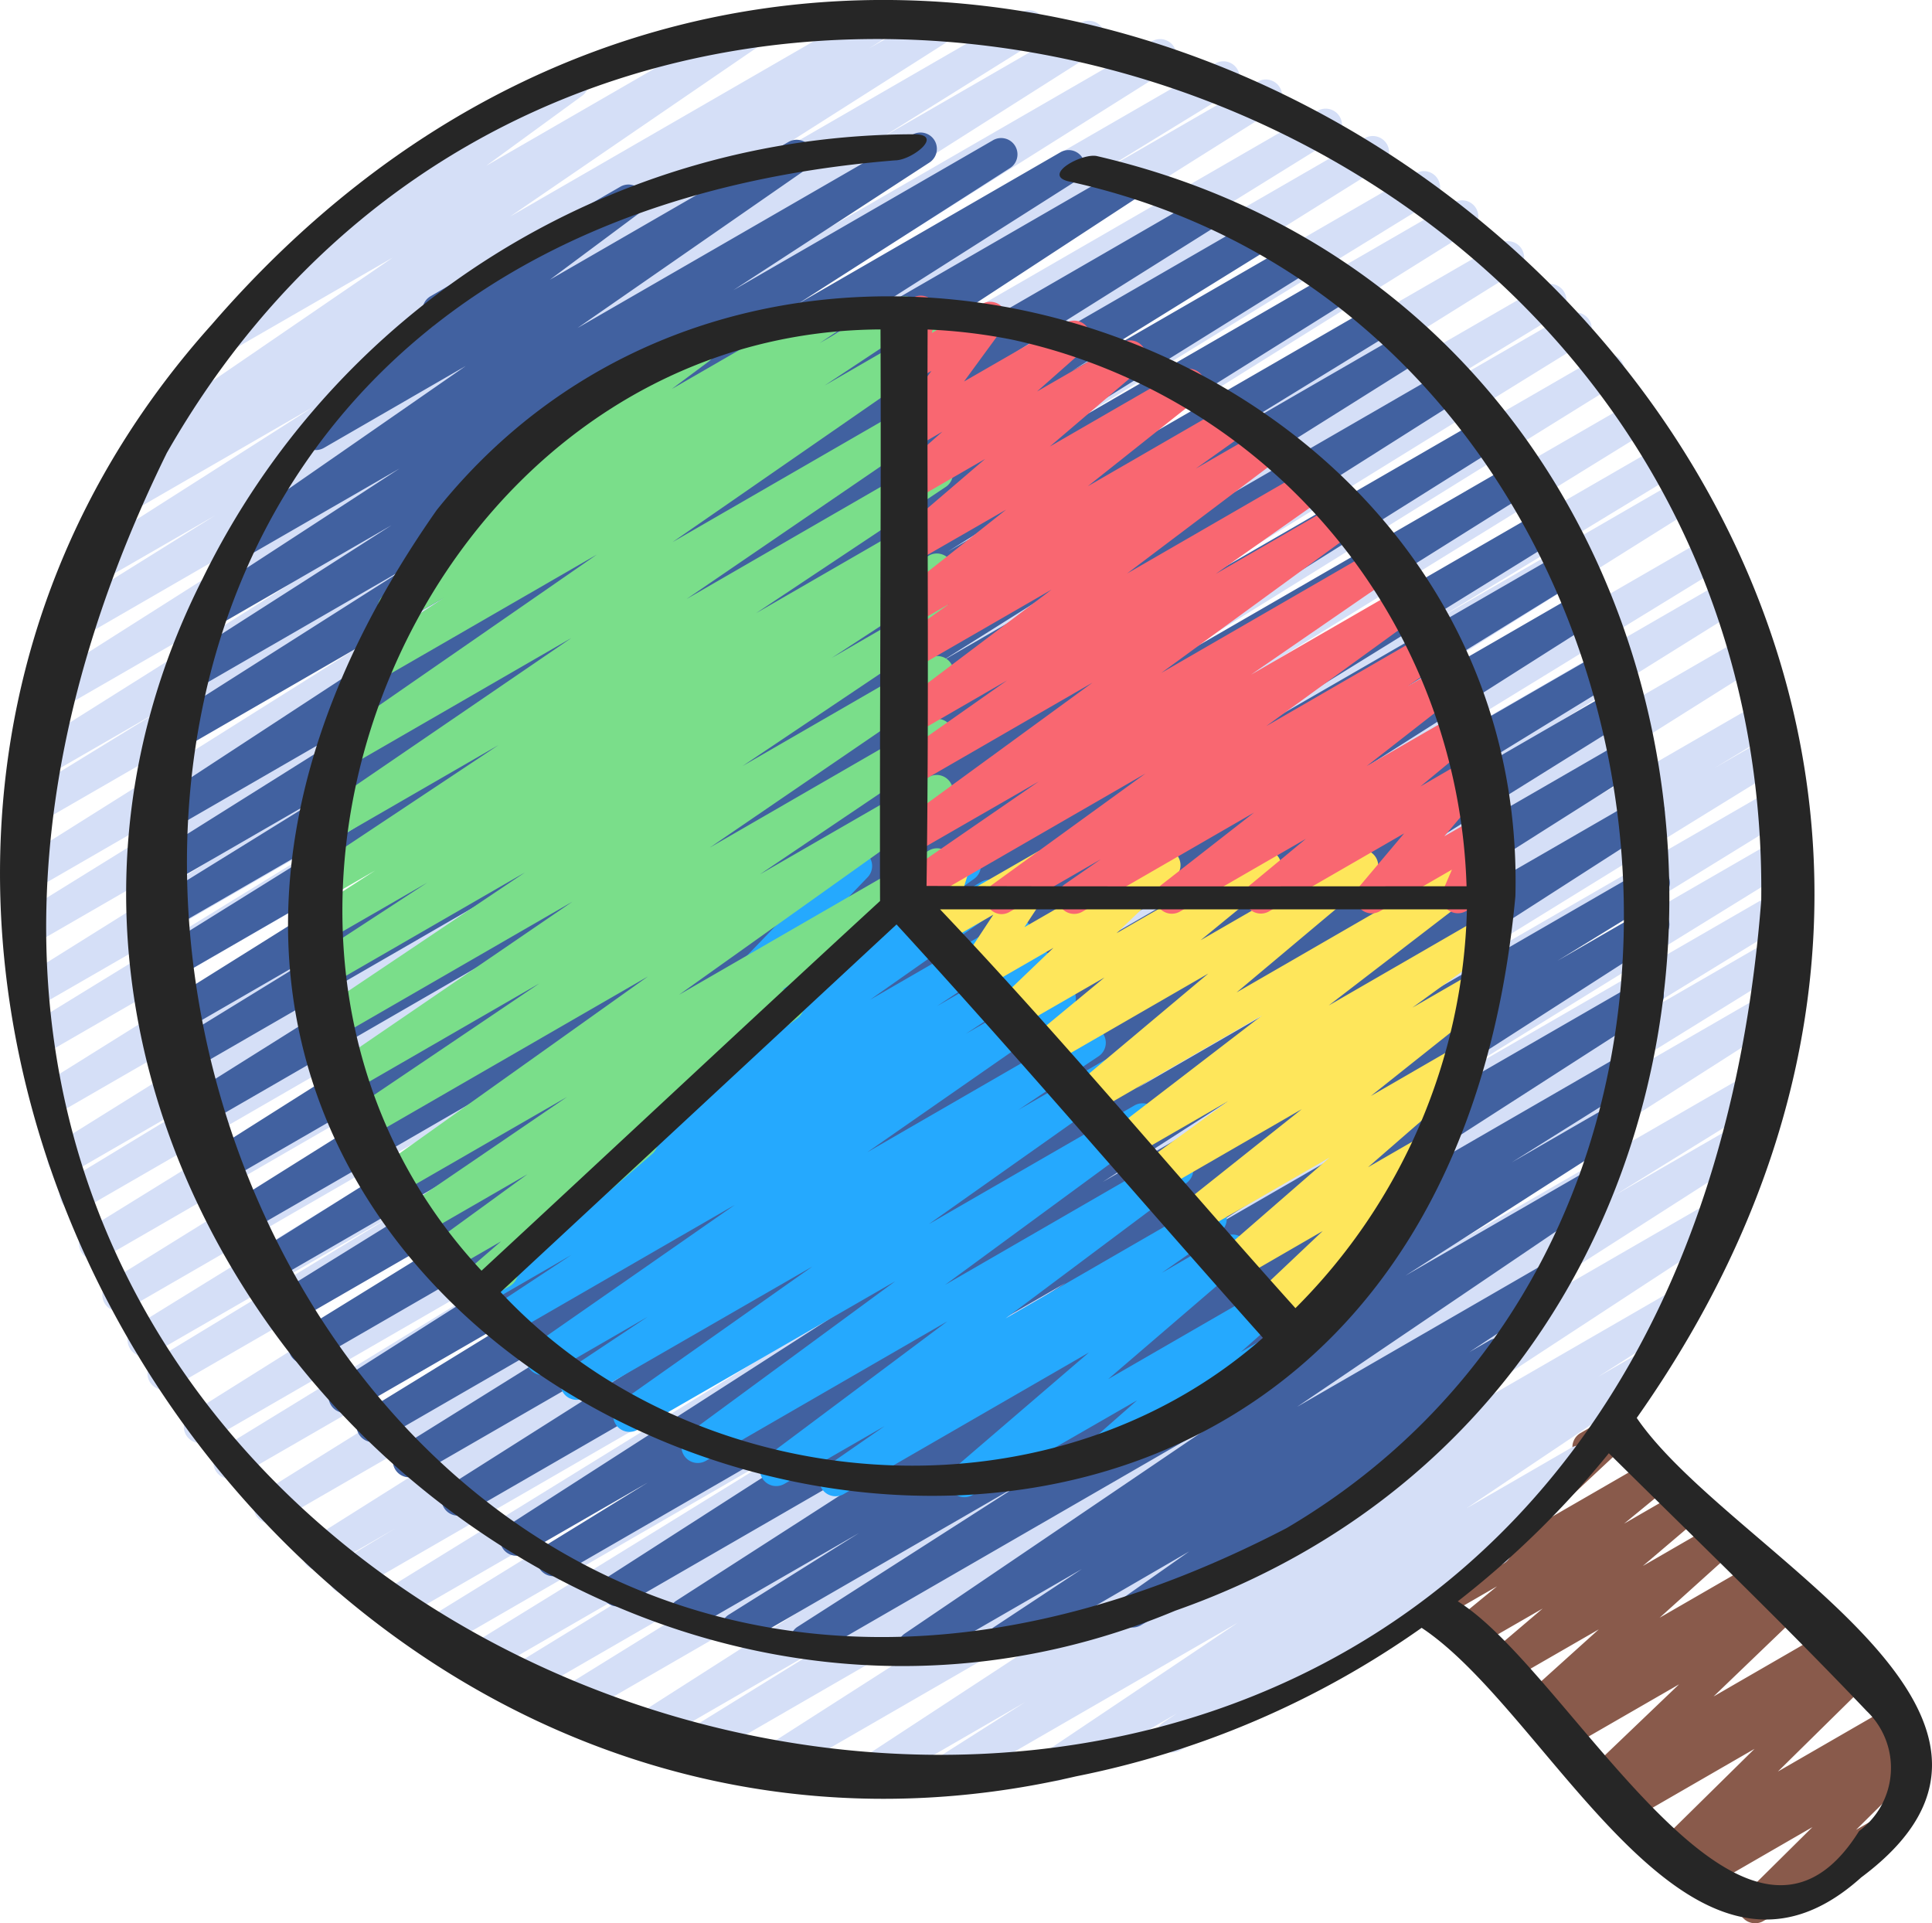
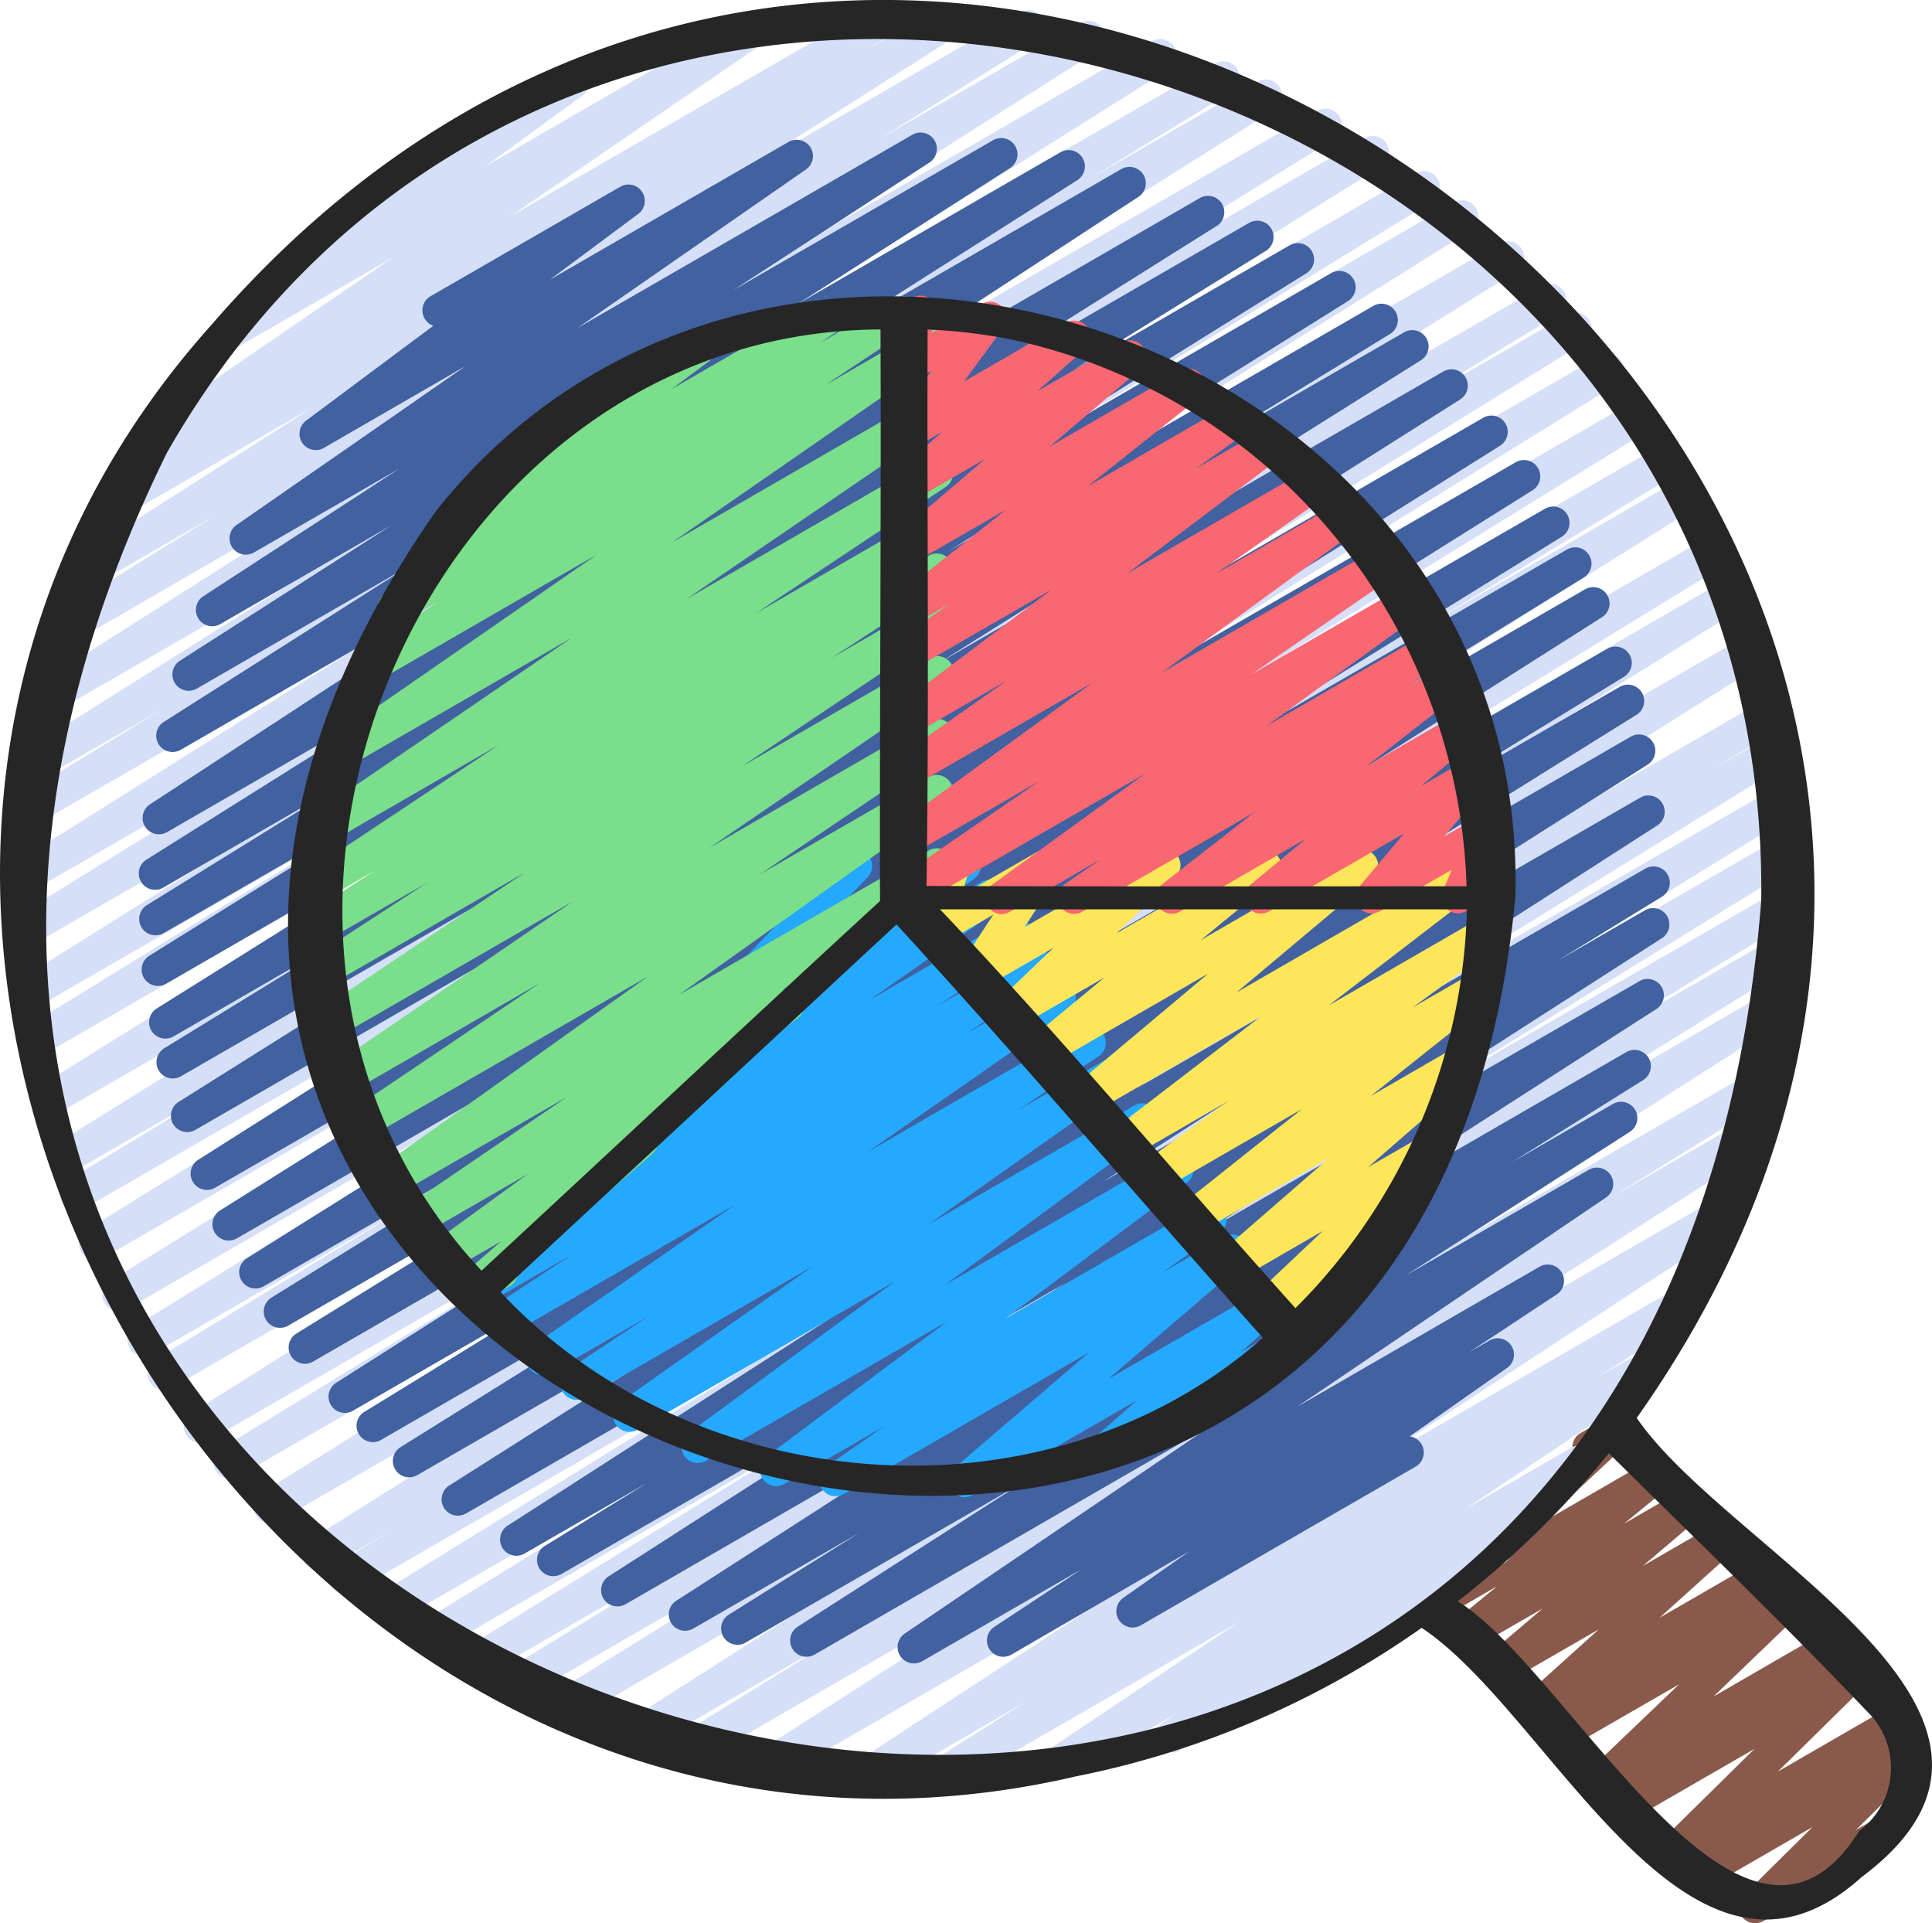
<svg xmlns="http://www.w3.org/2000/svg" id="analysis" width="59.217" height="58.94" viewBox="0 0 59.217 58.94">
  <path id="Path_61970" data-name="Path 61970" d="M54.081,59.425a.5.5,0,0,1-.352-.856l2.111-2.09-3.2,1.848a.5.5,0,0,1-.554-.83l.057-.043-.242.139a.5.5,0,0,1-.6-.789l2.764-2.723-3.6,2.079a.5.5,0,0,1-.554-.83l.131-.1-.324.187a.5.5,0,0,1-.6-.794l2.635-2.52-3.4,1.961a.5.5,0,0,1-.556-.828l.355-.275-.575.332a.5.5,0,0,1-.585-.8l2.3-2.074L46.375,52.1a.5.5,0,0,1-.574-.814l1.77-1.505L45.34,51.066a.5.5,0,0,1-.568-.818l1.4-1.148L44.4,50.124a.5.5,0,0,1-.593-.8l4.684-4.4a.5.5,0,0,1,.243-.523l.866-.5a.5.5,0,0,1,.593.8L47.63,47.1l3.27-1.888a.5.5,0,0,1,.568.818l-1.4,1.149,1.772-1.023a.5.5,0,0,1,.574.814l-1.772,1.506,2.23-1.288a.5.5,0,0,1,.585.8l-2.3,2.074,2.909-1.679a.5.5,0,0,1,.556.828l-.357.276.574-.331a.5.5,0,0,1,.6.794L52.81,52.475l3.394-1.96a.5.5,0,0,1,.554.83l-.127.1.317-.182a.5.5,0,0,1,.6.789l-2.766,2.724,3.536-2.041a.5.5,0,0,1,.554.831l-.106.081a.5.5,0,0,1,.52.826l-2.11,2.091.355-.205a.5.5,0,1,1,.5.866l-3.7,2.136a.49.49,0,0,1-.25.064Z" transform="translate(-0.288 -0.485)" fill="#895a4b" />
  <path id="Path_61971" data-name="Path 61971" d="M29.029,55.444a.5.5,0,0,1-.268-.922l2.951-1.874L27,55.371a.5.5,0,0,1-.523-.85l11.561-7.572L23.979,55.063a.5.5,0,0,1-.519-.854l11.8-7.555-13.7,7.911a.5.5,0,0,1-.513-.857l4.873-3.014L20,54.112a.5.5,0,0,1-.52-.853l16.3-10.415L17.721,53.27a.5.5,0,0,1-.513-.858l9.612-5.949L16.231,52.576a.5.5,0,0,1-.511-.859l6.6-4.046-7.341,4.238a.5.5,0,0,1-.512-.858l10.777-6.645-11.6,6.7a.5.5,0,1,1-.512-.859l11.86-7.31L12.365,50.224a.5.5,0,0,1-.512-.859l13.281-8.192L11.119,49.264a.5.5,0,1,1-.509-.861l1.831-1.1-2.158,1.246a.5.5,0,0,1-.516-.855L31.5,34,8.8,47.108a.5.5,0,0,1-.515-.856L28.2,33.833,7.571,45.741a.5.5,0,0,1-.511-.859l13.065-8.008L6.687,44.632a.5.5,0,1,1-.515-.857L28.586,29.716,5.562,43.008a.5.5,0,1,1-.509-.861l7.383-4.482-7.5,4.327a.5.5,0,0,1-.512-.858L21.4,30.654,4.182,40.6a.5.5,0,1,1-.514-.858L22.73,27.907,3.448,39.039a.5.5,0,0,1-.512-.858L20.029,27.614,2.856,37.528a.5.5,0,0,1-.509-.86l5.585-3.387L2.484,36.426a.5.5,0,0,1-.514-.857L21.4,23.445,2,34.645a.5.5,0,1,1-.515-.857L20.557,21.873,1.637,32.8a.5.5,0,0,1-.512-.858l11.238-6.9-10.925,6.3a.5.5,0,1,1-.515-.857L18.149,19.708,1.306,29.433a.5.5,0,1,1-.514-.858l12.283-7.606L1.3,27.77a.5.5,0,0,1-.517-.857l15.558-9.781L1.414,25.749A.5.5,0,1,1,.9,24.89l4.34-2.661L1.589,24.338a.5.5,0,0,1-.517-.856L13.5,15.66,1.988,22.3a.5.5,0,0,1-.517-.856l11.7-7.426L2.587,20.135a.5.5,0,1,1-.515-.857l4.814-3L3.221,18.39a.5.5,0,0,1-.519-.855l7.192-4.582-5.7,3.291a.5.5,0,0,1-.515-.856l1.334-.838a.5.5,0,0,1-.385-.9l7.7-5.272L7.579,11.116a.5.5,0,0,1-.545-.837L11.322,7.15a.485.485,0,0,1-.262-.22.5.5,0,0,1,.182-.683l6.341-3.661a.5.5,0,0,1,.545.837L15.187,5.568l7.9-4.561a.5.5,0,0,1,.532.846l-7.7,5.271L27.2.611a.5.5,0,0,1,.516.856l-.788.5,2.3-1.323a.5.5,0,0,1,.518.855L22.569,6.063,31.563.87a.5.5,0,1,1,.515.858L27.251,4.74,33.4,1.193a.5.5,0,1,1,.517.856l-11.7,7.425,13.37-7.719a.5.5,0,1,1,.517.856L23.672,10.434l13.857-8a.5.5,0,1,1,.512.859L33.706,5.95l5.136-2.965a.5.5,0,0,1,.516.856L23.8,13.623,40.664,3.886a.5.5,0,1,1,.514.858L28.9,12.349,42.1,4.73a.5.5,0,1,1,.515.857L25.379,16.365,43.673,5.8a.5.5,0,1,1,.512.859l-11.226,6.9L44.835,6.7a.5.5,0,1,1,.515.857L26.269,19.482,46.246,7.948a.5.5,0,1,1,.515.858L27.332,20.926,47.545,9.256a.5.5,0,1,1,.51.861l-5.6,3.4L48.32,10.13a.5.5,0,1,1,.513.859L31.74,21.551,49.333,11.394a.5.5,0,0,1,.514.857L30.8,24.076l19.52-11.27a.5.5,0,0,1,.513.858L33.845,24.15l17.3-9.99a.5.5,0,1,1,.51.861l-7.38,4.48,7.441-4.3a.5.5,0,0,1,.515.856L29.814,30.125,52.565,16.99a.5.5,0,0,1,.512.86L40.033,25.844l13.055-7.537a.5.5,0,1,1,.515.858L33.691,31.584,53.653,20.059a.5.5,0,1,1,.517.857L32.434,34.6,54.155,22.057a.5.5,0,1,1,.509.861l-1.831,1.108,1.521-.878a.5.5,0,1,1,.512.859L41.581,32.2l12.986-7.5a.5.5,0,1,1,.513.859l-11.851,7.3,11.458-6.615a.5.5,0,0,1,.512.859L44.42,33.757l10.294-5.943a.5.5,0,0,1,.512.859L48.6,32.731l6.06-3.5a.5.5,0,0,1,.513.859l-9.584,5.93,8.918-5.148a.5.5,0,0,1,.519.854l-16.3,10.418L54.11,33.263a.5.5,0,0,1,.513.857l-4.867,3.01,3.961-2.286a.5.5,0,0,1,.519.853l-11.807,7.56,10.519-6.073a.5.5,0,0,1,.524.85L41.915,45.6l9.792-5.654a.5.5,0,0,1,.519.855l-2.957,1.878,1.306-.754a.5.5,0,0,1,.529.847l-5.87,3.939,3.2-1.85a.5.5,0,1,1,.53.848L46.31,47.5a.5.5,0,0,1,.07.9l-9.914,5.724a.5.5,0,0,1-.529-.848L36.355,53l-3.468,2a.5.5,0,0,1-.529-.848l5.87-3.938L29.279,55.38a.494.494,0,0,1-.25.064Z" transform="translate(-0.288 -0.485)" fill="#d5dff7" />
  <path id="Path_61972" data-name="Path 61972" d="M28.3,51.462a.5.5,0,0,1-.281-.914l9.467-6.418L25.242,51.2a.5.5,0,0,1-.519-.853l6.868-4.4-8.455,4.881a.5.5,0,0,1-.516-.856l4-2.507L21.528,50.4a.5.5,0,0,1-.52-.853L33,41.832,19.453,49.654a.5.5,0,0,1-.52-.853l14.016-9-15.46,8.926a.5.5,0,0,1-.511-.859l3.177-1.955L16.376,48.09a.5.5,0,0,1-.521-.854L32.864,36.307l-18.3,10.565a.5.5,0,0,1-.517-.855l15.68-9.934-16.633,9.6a.5.5,0,1,1-.515-.857l12.308-7.674L11.955,44.62a.5.5,0,0,1-.512-.858l6.487-3.983-6.824,3.94a.5.5,0,0,1-.518-.855L28.925,31.215l-19.045,11a.5.5,0,0,1-.513-.858l9.7-5.987-9.96,5.749a.5.5,0,0,1-.513-.857L20.151,33.1,8.357,39.912a.5.5,0,0,1-.515-.856l15.778-9.9L7.565,38.427a.5.5,0,1,1-.515-.857l15.64-9.813L6.89,36.879a.5.5,0,1,1-.518-.856l17.381-11L6.271,35.115a.5.5,0,0,1-.516-.856l14.709-9.236L5.84,33.466a.5.5,0,1,1-.512-.859l5.466-3.356-5.192,3a.5.5,0,0,1-.516-.856l12.247-7.667-11.946,6.9a.5.5,0,1,1-.515-.858L14.459,23.8,5.3,29.084a.5.5,0,0,1-.513-.858l5.949-3.682L5.3,27.682a.5.5,0,1,1-.516-.857L14.222,20.9,5.411,25.985a.5.5,0,0,1-.523-.852l14.7-9.616L5.825,23.465a.5.5,0,0,1-.518-.855l7.531-4.785L6.316,21.591a.5.5,0,0,1-.519-.854l6.494-4.157L7.037,19.613a.5.5,0,0,1-.522-.852l6.02-3.918L8.1,17.4a.5.5,0,1,1-.536-.844l7-4.856-4.345,2.51a.5.5,0,0,1-.549-.834l3.9-2.908a.494.494,0,0,1-.267-.221.5.5,0,0,1,.182-.684L19.3,6.208a.5.5,0,0,1,.549.834L17.141,9.058l7.313-4.222a.5.5,0,0,1,.535.844l-7,4.857L28.26,4.61a.5.5,0,0,1,.522.852L22.765,9.378l7.942-4.585a.5.5,0,1,1,.52.854L24.74,9.8l8.041-4.643a.5.5,0,1,1,.519.855L25.766,10.8l8.9-5.138a.5.5,0,0,1,.523.851l-14.7,9.616L37.048,6.564a.5.5,0,1,1,.515.857l-9.439,5.928L38.578,7.313a.5.5,0,0,1,.513.858l-5.949,3.683L39.8,8.012a.5.5,0,1,1,.515.857l-9.583,5.97L41.081,8.86a.5.5,0,1,1,.516.857L29.342,17.388,42.376,9.863a.5.5,0,1,1,.512.86l-5.456,3.349,5.878-3.394a.5.5,0,1,1,.515.857l-14.716,9.24,15.409-8.9a.5.5,0,1,1,.517.856l-17.376,11L45.743,13.292a.5.5,0,0,1,.516.857L30.613,23.966,46.74,14.655a.5.5,0,1,1,.516.857L31.485,25.405l16.153-9.326a.5.5,0,1,1,.513.859L36.6,24.091l11.712-6.762a.5.5,0,1,1,.513.859l-9.7,5.984,9.753-5.63a.5.5,0,0,1,.519.854L31.052,31.049,49.561,20.363a.5.5,0,0,1,.511.859L43.584,25.2l6.334-3.657a.5.5,0,1,1,.515.857l-12.32,7.681,12.163-7.022a.5.5,0,0,1,.518.855l-15.68,9.934,15.451-8.92a.5.5,0,0,1,.521.853l-17,10.927,16.627-9.6a.5.5,0,1,1,.512.859l-3.2,1.963,2.67-1.541a.5.5,0,0,1,.521.854l-14.01,9L50.52,30.564a.5.5,0,1,1,.52.854L39.047,39.132l11.082-6.4a.5.5,0,0,1,.516.857l-4.023,2.52,3.085-1.781a.5.5,0,1,1,.52.854l-6.866,4.4,5.62-3.244a.5.5,0,0,1,.531.847L40.043,43.6l7.442-4.3a.5.5,0,0,1,.526.849l-2.69,1.775.625-.361a.5.5,0,0,1,.537.842l-2.988,2.1a.491.491,0,0,1,.366.245.5.5,0,0,1-.182.682L35.245,50.3a.5.5,0,0,1-.537-.841l2.03-1.428L31.276,51.2a.5.5,0,0,1-.525-.849l2.7-1.783-4.9,2.829a.5.5,0,0,1-.251.065Z" transform="translate(-0.288 -0.485)" fill="#4161a0" />
  <path id="Path_61973" data-name="Path 61973" d="M29.849,46.368a.5.5,0,0,1-.326-.879l4.141-3.555-7.523,4.343a.5.5,0,0,1-.536-.842l1.8-1.247-3.08,1.775a.5.5,0,0,1-.549-.833l5.549-4.151-7.4,4.274a.5.5,0,0,1-.546-.836l6.346-4.665L19.832,44.3a.5.5,0,0,1-.539-.841L25.187,39.3,18.2,43.327a.5.5,0,0,1-.526-.848l2.467-1.64L17.164,42.56a.5.5,0,0,1-.536-.843l6.182-4.306-6.956,4.016a.5.5,0,0,1-.526-.85l2.478-1.635L15.4,40.333a.5.5,0,0,1-.526-.85l2.743-1.816a.5.5,0,0,1-.478-.871l3.945-2.77-.7.4a.5.5,0,0,1-.542-.839l2.473-1.777a.5.5,0,0,1-.281-.841l3.05-3.173a.5.5,0,0,1,.206-.639l.979-.565a.5.5,0,0,1,.61.78L25.2,29.121l4.394-2.537a.5.5,0,0,1,.542.84l-1.559,1.119,1.786-1.031a.5.5,0,0,1,.537.842l-3.946,2.771,4.217-2.435a.5.5,0,0,1,.526.851L29.01,31.318l2.838-1.638a.5.5,0,1,1,.525.851l-2.479,1.635,2.621-1.513a.5.5,0,0,1,.536.843l-6.18,4.3,6.571-3.794a.5.5,0,0,1,.527.848L31.5,34.5l2.616-1.51a.5.5,0,0,1,.539.841L28.758,38l6.3-3.636a.5.5,0,0,1,.546.836l-6.347,4.66,6.856-3.96a.5.5,0,0,1,.55.833L31.109,40.89l6.035-3.484a.5.5,0,0,1,.535.843L35.9,39.491l1.918-1.107a.5.5,0,0,1,.576.811l-4.14,3.555,4.7-2.713a.5.5,0,0,1,.581.808l-1.22,1.079.837-.484a.5.5,0,1,1,.5.866L34.5,45.279a.5.5,0,0,1-.581-.807L35.14,43.4,30.1,46.3a.489.489,0,0,1-.251.068Z" transform="translate(-0.288 -0.485)" fill="#25a9fe" />
  <path id="Path_61974" data-name="Path 61974" d="M28.486,28.474a.5.5,0,0,1-.25-.933l.513-.3a.5.5,0,1,1,.5.866l-.513.3a.491.491,0,0,1-.25.067Z" transform="translate(-0.288 -0.485)" fill="#7ade8a" />
  <path id="Path_61975" data-name="Path 61975" d="M14.675,40.528a.5.5,0,0,1-.327-.878l1.3-1.123-1.578.911a.5.5,0,0,1-.544-.837l2.928-2.13-3.193,1.843a.5.5,0,0,1-.531-.845L17.671,34.1,12.5,37.081a.5.5,0,0,1-.54-.84l8.191-5.833-8.5,4.906a.5.5,0,0,1-.529-.846l5.7-3.846-5.69,3.285a.5.5,0,0,1-.533-.845l7.234-4.944-7.144,4.124a.5.5,0,0,1-.528-.847l6.218-4.173-5.963,3.443a.5.5,0,1,1-.524-.852l3.493-2.279L10.3,29.313a.5.5,0,1,1-.522-.853l2.013-1.3-1.508.87a.5.5,0,0,1-.527-.849l5.81-3.861L10.406,26.3a.5.5,0,0,1-.532-.846l7.931-5.419L10.819,24.07a.5.5,0,0,1-.534-.844l8.3-5.747-6.906,3.987a.5.5,0,0,1-.526-.85l2.74-1.811-1.255.726a.5.5,0,1,1-.528-.849l1.568-1.047a.5.5,0,0,1-.285-.9l2.952-2.2a.485.485,0,0,1-.169-.176.5.5,0,0,1,.182-.683l5.1-2.944a.5.5,0,0,1,.549.834l-1.13.841L25.5,9.74a.5.5,0,0,1,.527.849L25.412,11l2.365-1.365a.5.5,0,0,1,.526.85L25.562,12.3l3.1-1.789a.5.5,0,0,1,.534.845L20.9,17.1l7.832-4.522a.5.5,0,0,1,.532.845l-7.931,5.419,7.4-4.274a.5.5,0,1,1,.527.85l-5.8,3.86,5.279-3.048a.5.5,0,1,1,.522.853l-2.011,1.3,1.491-.861a.5.5,0,1,1,.524.852l-3.485,2.274,2.963-1.711a.5.5,0,0,1,.529.848l-6.227,4.178,5.7-3.292a.5.5,0,1,1,.533.846l-7.232,4.942,6.7-3.869a.5.5,0,1,1,.53.848l-5.7,3.845L28.748,24.3a.5.5,0,0,1,.54.84L21.1,30.972l7.654-4.42a.5.5,0,0,1,.531.847L24.26,30.823a.5.5,0,0,1,.466.874l-4.571,3.325a.482.482,0,0,1,.2.163.5.5,0,0,1-.08.668l-4.114,3.56a.5.5,0,0,1-.247.486l-.982.567a.489.489,0,0,1-.257.062Z" transform="translate(-0.288 -0.485)" fill="#7ade8a" />
  <path id="Path_61976" data-name="Path 61976" d="M39.1,41.034a.5.5,0,0,1-.344-.863l2.073-1.959-2.594,1.5a.5.5,0,0,1-.578-.81l3.385-2.944L36.98,38.3a.5.5,0,0,1-.561-.824l3.77-3-4.363,2.518a.5.5,0,0,1-.544-.837l2.653-1.927L34.92,35.97a.5.5,0,0,1-.555-.829l4.611-3.54-5.244,3.027a.5.5,0,0,1-.571-.815l4.163-3.493-4.9,2.829a.5.5,0,0,1-.569-.818l2.287-1.89L31.418,32.01a.5.5,0,0,1-.6-.794l1.759-1.684-2.222,1.282a.5.5,0,0,1-.668-.708l1.046-1.589-1.594.921a.5.5,0,0,1-.728-.583l.236-.751-.072.042a.5.5,0,1,1-.5-.866l1.184-.683a.5.5,0,0,1,.726.583l-.235.751L32.066,26.6a.5.5,0,0,1,.668.708L31.687,28.9l3.984-2.3a.5.5,0,1,1,.6.8l-1.759,1.684,4.3-2.481a.5.5,0,0,1,.568.819L37.087,29.3l4.693-2.71a.5.5,0,0,1,.572.816L38.189,30.9l6.88-3.973a.5.5,0,0,1,.555.83L41.013,31.3l4.674-2.7a.5.5,0,0,1,.544.838l-2.654,1.928,1.937-1.117a.5.5,0,0,1,.561.824l-3.77,3L45.027,32.5a.5.5,0,0,1,.578.81l-3.386,2.946,1.792-1.034a.5.5,0,0,1,.593.8l-2.158,2.04a.507.507,0,0,1,.528.241.5.5,0,0,1-.183.683l-3.446,1.989a.489.489,0,0,1-.245.059Z" transform="translate(-0.288 -0.485)" fill="#fee65b" />
  <path id="Path_61977" data-name="Path 61977" d="M30.989,28.5a.5.5,0,0,1-.293-.9l4.7-3.409L28.276,28.3a.5.5,0,0,1-.534-.845l4.385-3.021L28.28,26.649a.5.5,0,0,1-.545-.836l6.038-4.407L28.28,24.578a.5.5,0,0,1-.537-.842l3.414-2.4L28.28,23a.5.5,0,0,1-.551-.833l4.791-3.613L28.28,21a.5.5,0,0,1-.54-.84l1.646-1.17-1.106.638a.5.5,0,0,1-.561-.824l3.407-2.7L28.28,17.741a.5.5,0,0,1-.575-.813l2.778-2.378-2.2,1.272a.5.5,0,0,1-.581-.807l1.47-1.3-.889.514a.5.5,0,0,1-.653-.729l1.207-1.648-.554.319a.5.5,0,0,1-.731-.568l.237-.845a.5.5,0,0,1-.006-.87l.476-.275a.5.5,0,0,1,.731.569l-.143.509L30.39,9.8a.5.5,0,0,1,.653.728l-1.206,1.648,3.126-1.8a.5.5,0,0,1,.581.807l-1.471,1.3,2.6-1.5a.5.5,0,0,1,.575.813L32.465,14.17l4.01-2.315a.5.5,0,0,1,.561.825l-3.407,2.707,4.412-2.548a.5.5,0,0,1,.54.841l-1.644,1.168,2.135-1.232a.5.5,0,0,1,.551.832l-4.789,3.613,5.592-3.229a.5.5,0,0,1,.537.842l-3.413,2.4,3.827-2.21a.5.5,0,0,1,.545.837l-6.04,4.407,6.6-3.813a.5.5,0,1,1,.535.845l-4.384,3.021,4.624-2.67a.5.5,0,0,1,.543.838l-4.7,3.409L44,19.906a.5.5,0,0,1,.535.844l-1.1.764,1.013-.585a.5.5,0,0,1,.558.827l-2.828,2.207,2.775-1.6a.5.5,0,0,1,.57.819l-1.7,1.406L45.3,23.73a.5.5,0,0,1,.632.755l-1.374,1.629,1.041-.6a.5.5,0,0,1,.709.632l-.328.756a.5.5,0,0,1,.233.933l-.989.571a.5.5,0,0,1-.709-.632l.276-.639L42.583,28.41a.5.5,0,0,1-.632-.755l1.374-1.629-4.141,2.39a.5.5,0,0,1-.569-.818l1.7-1.406L36.456,28.42a.5.5,0,0,1-.558-.827l2.829-2.207-5.264,3.039a.5.5,0,0,1-.535-.844l1.1-.763-2.791,1.611a.491.491,0,0,1-.248.071Z" transform="translate(-0.288 -0.485)" fill="#f96771" />
  <g id="Group_49932" data-name="Group 49932">
    <path id="Path_61978" data-name="Path 61978" d="M33.262,54.925a27.756,27.756,0,0,0,10.6-4.553C47.835,53,52.041,62.79,57.335,58.021c6.724-5.012-4.068-9.962-6.88-14.082C70.727,15.2,29.545-15.907,6.771,10.439-10.153,29.312,8.664,60.644,33.262,54.925Zm24.251-1.994A2.409,2.409,0,0,1,57.27,56.6c-3.557,5.7-8.894-4.948-12.3-7.04A28.41,28.41,0,0,0,49.6,45.021c2.648,2.623,5.345,5.209,7.912,7.91ZM5.4,14.368C18.539-8.661,54.585,1.906,54.271,28.078,50.761,73.152-14.264,54.4,5.4,14.368Z" transform="translate(-0.288 -0.485)" fill="#262626" />
    <path id="Path_61979" data-name="Path 61979" d="M13.67,16.121C-5.871,44,43.619,61.512,46.736,27.949,47.163,10.972,24.171,2.977,13.67,16.121Zm1.964,23.96L27.767,28.816c3.816,4.16,7.469,8.459,11.23,12.669-6.63,5.843-17.422,4.965-23.363-1.4Zm24.36.494c-3.661-4.07-7.121-8.249-10.893-12.222H45.25A17.894,17.894,0,0,1,39.994,40.575ZM31.339,10.9a17.693,17.693,0,0,1,13.9,16.746c-5.518,0-11.034.012-16.552-.01.081-5.687.012-11.366.033-17.053A16.893,16.893,0,0,1,31.339,10.9Zm-4.063-.32c.024,5.834-.03,11.714-.014,17.517-4.083,3.755-8.141,7.56-12.215,11.33-9.6-10.3-1.9-28.778,12.229-28.846Z" transform="translate(-0.288 -0.485)" fill="#262626" />
-     <path id="Path_61980" data-name="Path 61980" d="M36.309,49.847c21.373-7.509,19.718-39.431-2.388-44.576-.447-.113-1.7.566-.891.77,18.9,4.125,23.413,31.424,6.694,41.274C6.21,64.739-9.943,8.459,27.716,5.4c.53,0,1.542-.808.569-.8A24.29,24.29,0,0,0,6.491,18.234C-2.82,36.648,17.457,57.721,36.309,49.847Z" transform="translate(-0.288 -0.485)" fill="#262626" />
  </g>
</svg>